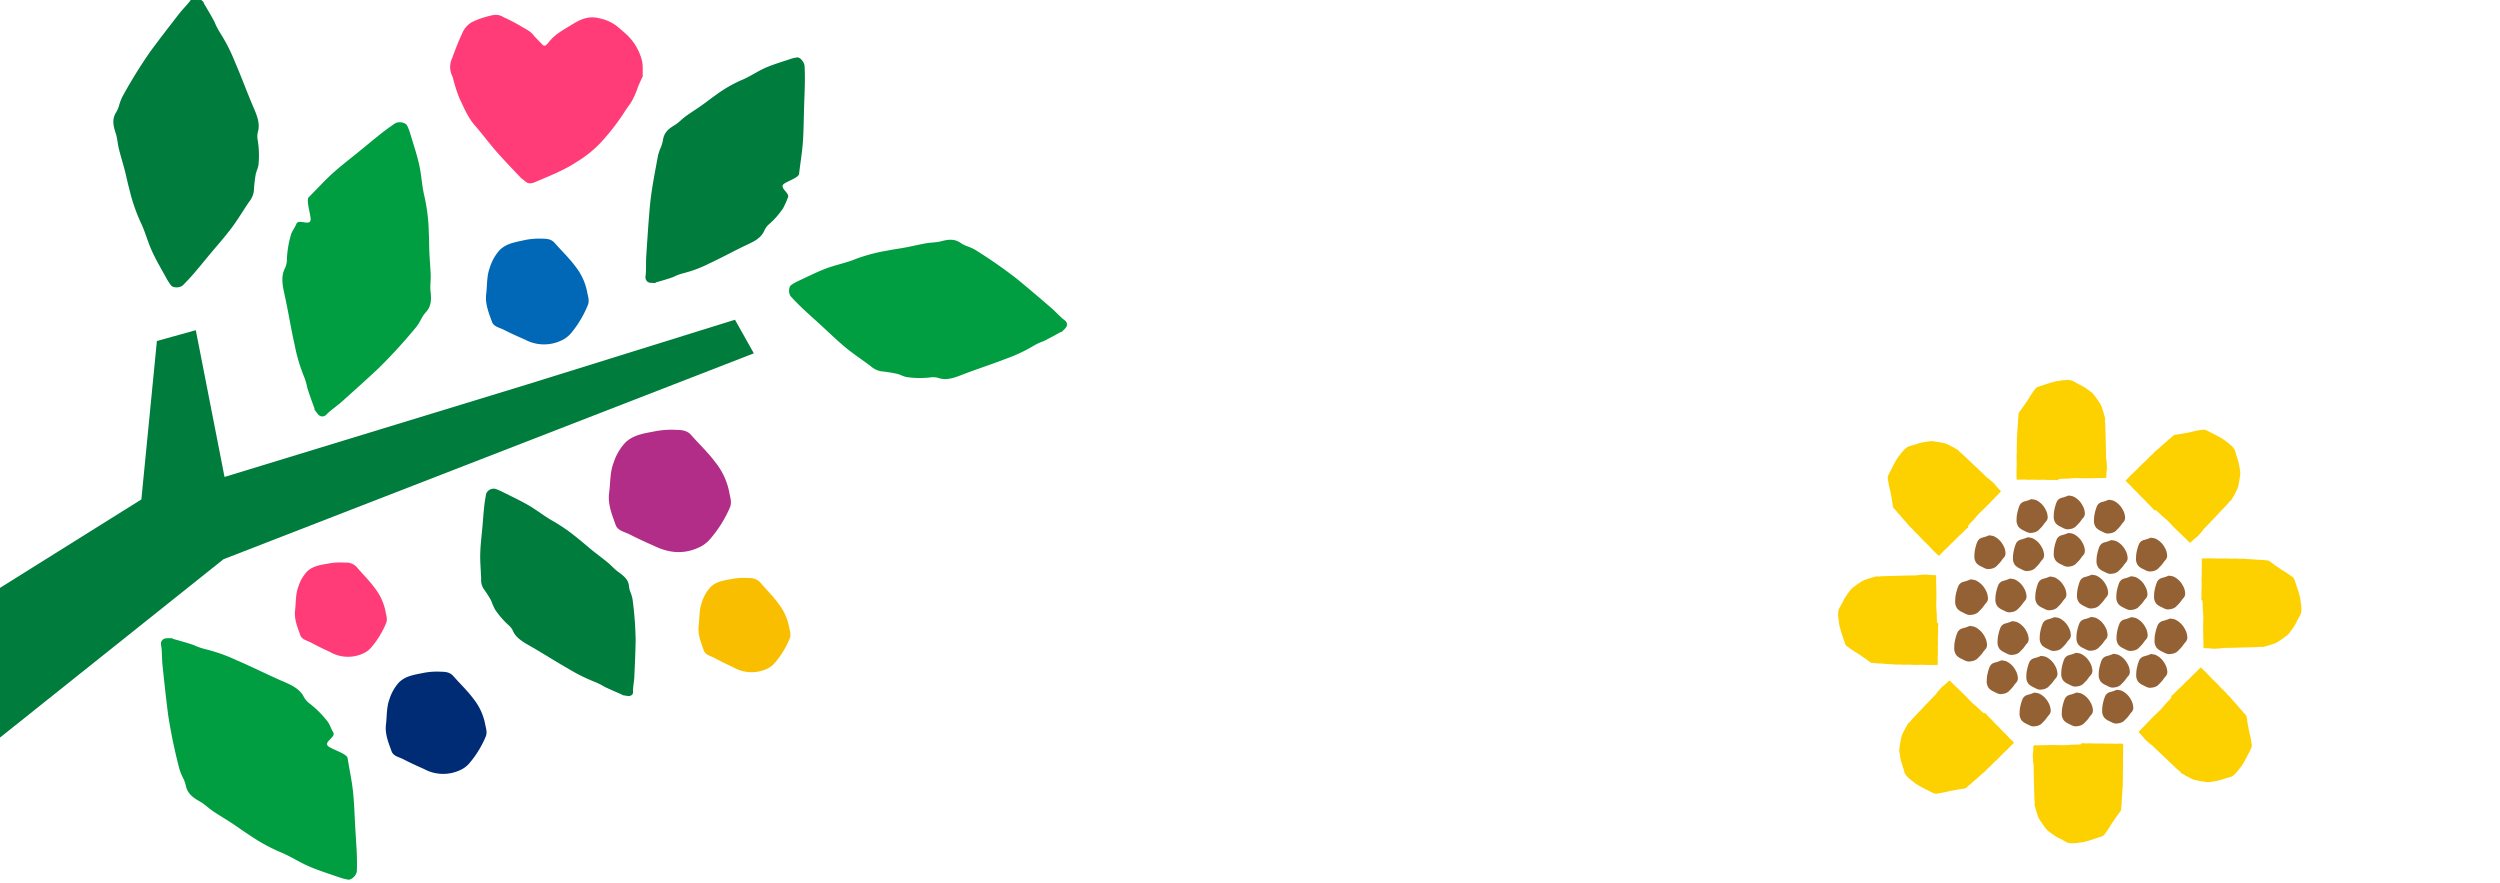
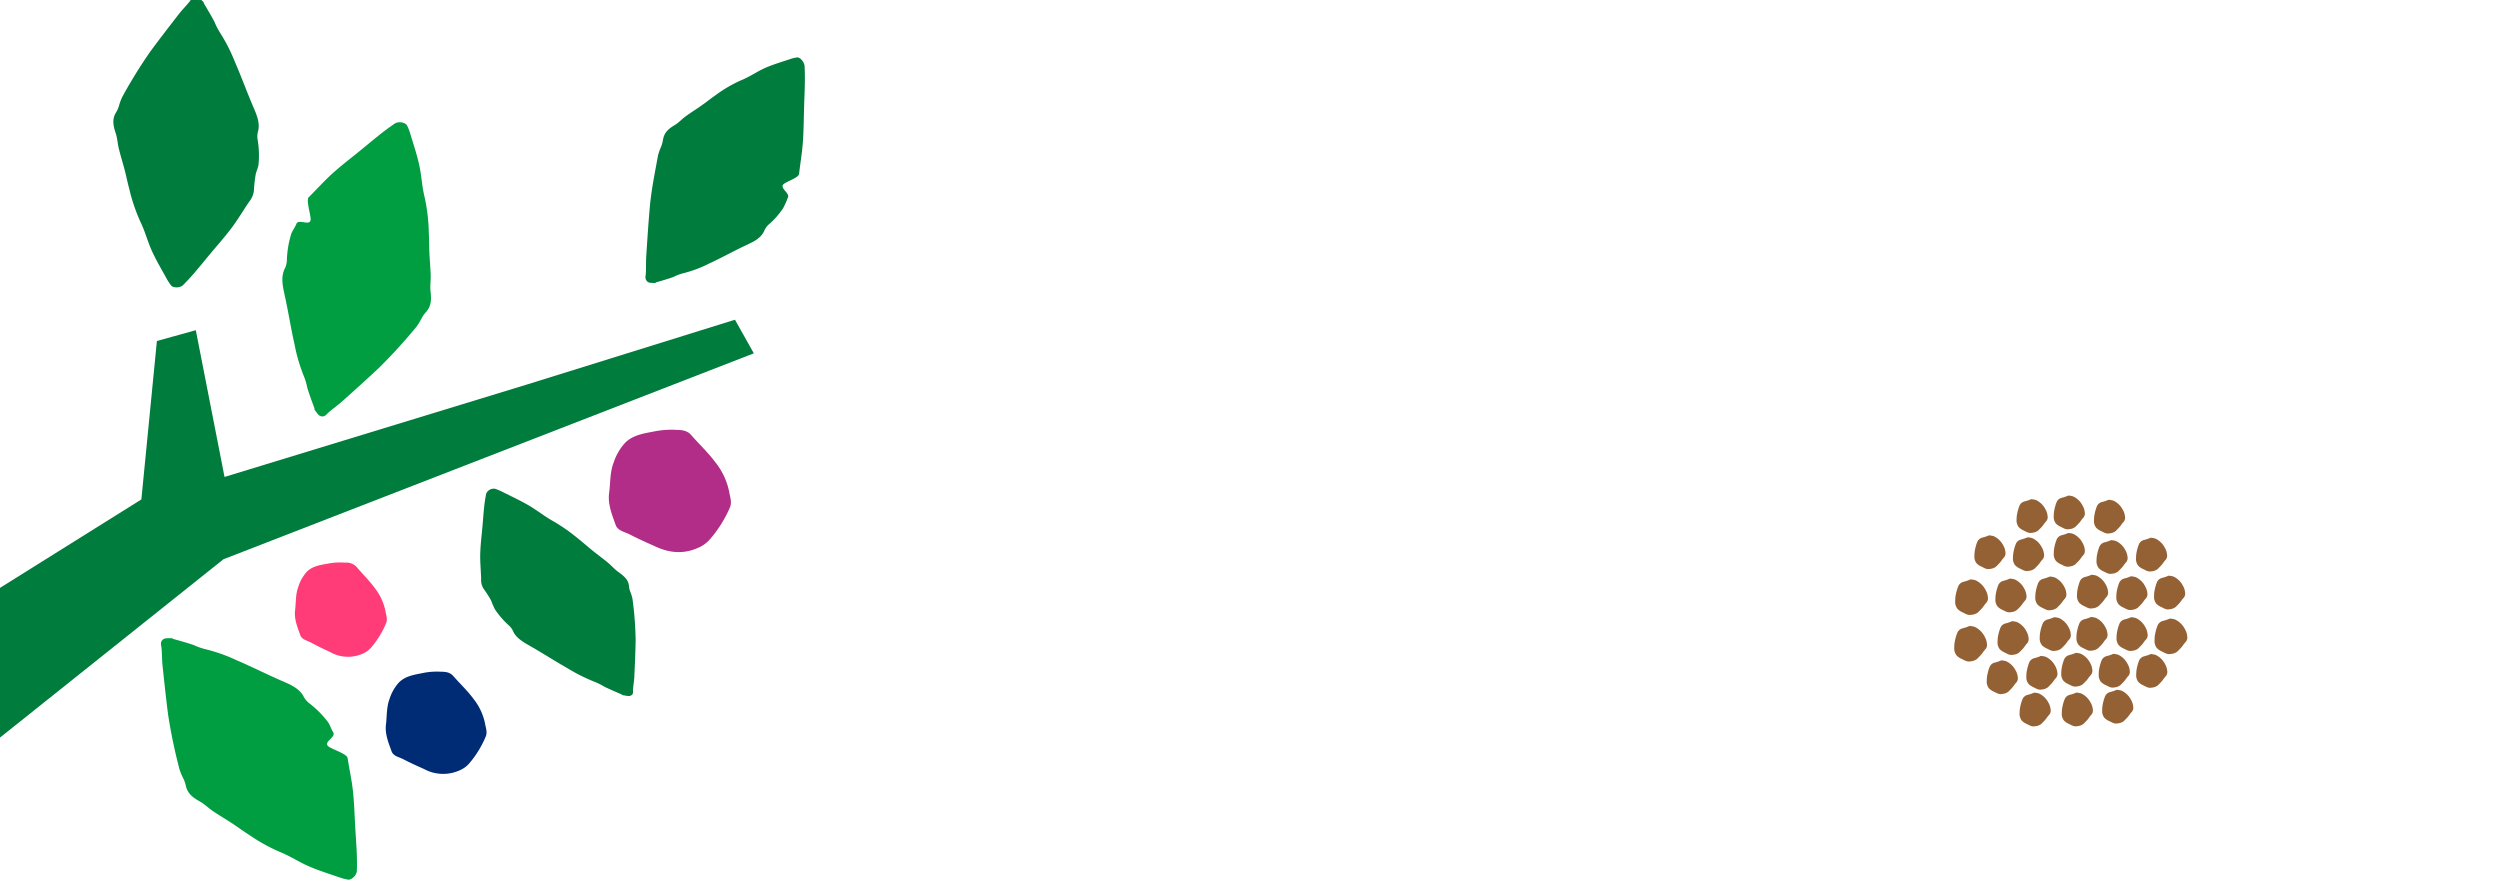
<svg xmlns="http://www.w3.org/2000/svg" width="750" height="265" viewBox="0 0 750 265">
  <defs>
    <clipPath id="a">
      <rect width="750" height="265" transform="translate(0 3236)" fill="none" />
    </clipPath>
  </defs>
  <g transform="translate(0 -3236)">
    <g transform="translate(-0.5)">
-       <path d="M631.564,3359.813c.032.1.088.16.09.221a9.126,9.126,0,0,0,.257,1.008c.047.318.253.636.069,1-.08.158.032.4.057.607.01.082.026.164.028.246q.106,3.7.208,7.4c.026,1.026.034,2.053.05,3.079a.746.746,0,0,0,.008.255,6.237,6.237,0,0,1,.174,1.6,6.892,6.892,0,0,1-.015,2.017,14.318,14.318,0,0,0-.078,1.761c0,.056.025.128,0,.168a.551.551,0,0,1-.214.21.852.852,0,0,1-.313.012c-2.579,0-5.155.151-7.736.051a20.167,20.167,0,0,0-2.82.1c-1.037.106-2.093.007-3.133.157-.069.01-.186.061-.187.1-.01.244-.218.239-.368.244-.214.006-.429-.06-.644-.064-.9-.021-1.788.038-2.687-.031-1.075-.084-2.159.051-3.244-.034-1.015-.08-2.042.076-3.063-.048a5.854,5.854,0,0,0-.771.007c-.257,0-.515,0-.77.016-.233.018-.461-.034-.7,0-.255.037-.329-.07-.291-.315a1.566,1.566,0,0,0,0-.256c-.014-1.163-.034-2.324.026-3.488.066-1.284-.076-2.568.023-3.858.08-1.043-.051-2.1.05-3.145.057-.6-.05-1.2.017-1.805.037-.334.077-.667.093-1,.041-.874.078-1.745.169-2.616.053-.513.05-1.032.071-1.548a.4.4,0,0,1,0-.085,13.38,13.38,0,0,0,.144-1.6,1.256,1.256,0,0,1,.193-.526c.482-.671,1-1.318,1.457-2.005.493-.738,1.025-1.448,1.475-2.214a29.836,29.836,0,0,1,1.692-2.515,1.971,1.971,0,0,1,.929-.828c.993-.326,1.981-.663,2.975-.984q.9-.291,1.808-.541c.408-.112.825-.2,1.243-.276.316-.056.649-.034.956-.113.558-.142,1.133-.089,1.7-.177a7.514,7.514,0,0,1,.914.052,2.835,2.835,0,0,1,1.4.492c.209.108.416.219.618.34.746.45,1.571.756,2.306,1.234.763.5,1.491,1.032,2.216,1.573a3.163,3.163,0,0,1,.634.643c.556.744,1.126,1.484,1.617,2.266a6.371,6.371,0,0,1,.912,1.735c.127.488.309.963.467,1.486m-20.24,119.354c.158.523.339,1,.466,1.486a6.376,6.376,0,0,0,.913,1.735c.491.783,1.06,1.522,1.616,2.267a3.224,3.224,0,0,0,.635.642c.724.541,1.453,1.076,2.216,1.573.735.478,1.559.784,2.306,1.234.2.121.409.232.617.341a2.847,2.847,0,0,0,1.395.491,7.537,7.537,0,0,0,.914.052c.563-.088,1.137-.035,1.7-.177.306-.079.64-.057.955-.113.418-.075.835-.164,1.244-.276q.91-.249,1.808-.54c.994-.321,1.982-.659,2.974-.985a1.973,1.973,0,0,0,.93-.828,29.537,29.537,0,0,0,1.691-2.514c.45-.767.983-1.477,1.476-2.215.459-.687.975-1.334,1.456-2.005a1.258,1.258,0,0,0,.194-.526,13.379,13.379,0,0,1,.143-1.6.3.3,0,0,0,0-.085c.022-.516.019-1.035.072-1.548.09-.871.128-1.742.169-2.616.016-.335.055-.668.092-1,.067-.6-.039-1.207.018-1.805.1-1.05-.03-2.1.05-3.145.1-1.29-.043-2.574.023-3.858.06-1.164.04-2.325.026-3.488a1.566,1.566,0,0,1,0-.256c.038-.245-.036-.352-.292-.315-.236.034-.464-.018-.7,0-.256.02-.514.012-.771.016a5.838,5.838,0,0,1-.77.007c-1.021-.124-2.048.032-3.063-.048-1.086-.085-2.169.05-3.245-.034-.9-.069-1.791-.01-2.686-.03-.215,0-.43-.071-.644-.065-.151,0-.358,0-.368.244,0,.035-.118.086-.187.1-1.04.15-2.1.051-3.134.157a20.153,20.153,0,0,1-2.819.1c-2.581-.1-5.158.053-7.736.051a.879.879,0,0,0-.314.012.549.549,0,0,0-.213.21c-.027.041,0,.112,0,.169a14.311,14.311,0,0,1-.077,1.76,6.926,6.926,0,0,0-.016,2.017,6.281,6.281,0,0,0,.175,1.6.773.773,0,0,1,.008.255c.016,1.026.023,2.053.05,3.079q.1,3.7.207,7.4c0,.082.019.164.029.246.025.205.137.45.057.607-.184.363.022.682.069,1a9.128,9.128,0,0,1,.256,1.009c0,.06.059.118.091.22M586.4,3370.136c-.482-.258-.946-.466-1.381-.721a6.373,6.373,0,0,0-1.872-.582c-.9-.205-1.826-.326-2.746-.459a3.208,3.208,0,0,0-.9-.005c-.9.129-1.789.266-2.68.454-.858.181-1.657.548-2.5.758-.228.057-.453.125-.678.2a2.823,2.823,0,0,0-1.333.639,7.457,7.457,0,0,0-.684.609c-.335.46-.779.829-1.073,1.324-.161.273-.412.494-.6.756-.243.348-.474.706-.684,1.074q-.468.821-.9,1.661c-.476.93-.936,1.867-1.407,2.8a1.964,1.964,0,0,0-.072,1.242,29.574,29.574,0,0,0,.582,2.974c.224.86.349,1.739.522,2.609.161.811.254,1.633.388,2.448a1.256,1.256,0,0,0,.235.509c.3.451.782.744,1.032,1.234.012.025.041.039.06.06.349.381.718.745,1.044,1.146.552.679,1.141,1.322,1.73,1.969.226.248.433.511.643.773.379.474.881.826,1.264,1.29.671.813,1.508,1.464,2.189,2.259.841.982,1.85,1.789,2.711,2.744.781.865,1.616,1.672,2.448,2.484a1.538,1.538,0,0,1,.183.18c.146.2.274.223.429.017.143-.191.341-.316.493-.493.167-.2.355-.372.534-.556a5.705,5.705,0,0,1,.539-.55c.81-.634,1.426-1.471,2.2-2.132.828-.708,1.5-1.569,2.318-2.271.685-.586,1.274-1.259,1.921-1.877.156-.149.355-.255.5-.41.1-.11.253-.253.088-.433-.024-.026.023-.144.064-.2.63-.841,1.447-1.518,2.1-2.327a20.127,20.127,0,0,1,1.925-2.063c1.895-1.754,3.609-3.684,5.434-5.506a.885.885,0,0,0,.213-.23.546.546,0,0,0,0-.3c-.009-.048-.078-.079-.117-.121a14.164,14.164,0,0,1-1.19-1.3,6.907,6.907,0,0,0-1.415-1.437,6.25,6.25,0,0,0-1.254-1.008c-.075-.031-.125-.115-.186-.174-.737-.715-1.469-1.435-2.213-2.142q-2.687-2.55-5.382-5.089c-.06-.056-.129-.1-.194-.154-.163-.127-.415-.22-.47-.389-.126-.386-.5-.466-.755-.657a9.17,9.17,0,0,1-.894-.532c-.045-.041-.125-.042-.22-.092m70.083,98.708c.482.258.947.466,1.382.721a6.364,6.364,0,0,0,1.872.582c.9.205,1.826.326,2.745.459a3.178,3.178,0,0,0,.9.005c.895-.129,1.789-.266,2.679-.454.858-.181,1.658-.548,2.5-.758.228-.057.453-.125.677-.2a2.83,2.83,0,0,0,1.334-.639,7.442,7.442,0,0,0,.683-.609c.336-.46.78-.829,1.073-1.324.162-.273.413-.494.6-.756.244-.348.475-.706.685-1.074q.467-.821.9-1.661c.476-.93.936-1.867,1.407-2.8a1.968,1.968,0,0,0,.072-1.243,29.628,29.628,0,0,0-.582-2.974c-.224-.86-.35-1.739-.523-2.609-.161-.81-.253-1.633-.387-2.448a1.255,1.255,0,0,0-.236-.509c-.3-.451-.781-.744-1.031-1.234-.013-.024-.041-.039-.06-.06-.35-.381-.719-.745-1.044-1.146-.552-.679-1.142-1.322-1.73-1.969-.226-.248-.434-.511-.643-.773-.379-.474-.882-.826-1.265-1.29-.671-.813-1.507-1.464-2.188-2.258-.842-.982-1.851-1.79-2.712-2.745-.78-.865-1.616-1.672-2.448-2.484a1.633,1.633,0,0,1-.182-.18c-.146-.2-.275-.223-.429-.017-.143.191-.341.316-.493.493-.167.2-.355.372-.534.556a5.714,5.714,0,0,1-.54.55c-.809.635-1.425,1.471-2.2,2.132-.828.708-1.5,1.569-2.318,2.271-.685.586-1.275,1.259-1.922,1.878-.155.148-.354.254-.5.409-.1.11-.253.253-.088.433.024.026-.022.145-.064.2-.629.841-1.446,1.518-2.105,2.327a20.248,20.248,0,0,1-1.924,2.063c-1.895,1.754-3.61,3.684-5.434,5.506-.075.074-.176.141-.213.231a.542.542,0,0,0,0,.3c.009.048.078.079.117.121a14.436,14.436,0,0,1,1.19,1.3,6.858,6.858,0,0,0,1.415,1.437,6.25,6.25,0,0,0,1.254,1.008c.074.031.124.115.186.175.737.714,1.468,1.434,2.213,2.141q2.685,2.55,5.382,5.089a2.463,2.463,0,0,0,.194.154c.162.127.415.221.47.389.126.386.5.466.755.657a9.17,9.17,0,0,1,.894.532c.044.041.125.042.219.092m-94.718-59.474c-.523.158-1,.34-1.486.466a6.368,6.368,0,0,0-1.736.913c-.782.491-1.521,1.061-2.266,1.617a3.187,3.187,0,0,0-.642.634c-.541.724-1.076,1.453-1.573,2.216-.478.735-.784,1.56-1.234,2.306-.122.2-.232.409-.341.618a2.84,2.84,0,0,0-.491,1.4,7.48,7.48,0,0,0-.053.913c.089.563.035,1.138.178,1.7.078.307.057.64.113.956.074.418.164.835.276,1.243q.249.91.54,1.808c.321.994.659,1.982.985,2.974a1.963,1.963,0,0,0,.828.93,29.508,29.508,0,0,0,2.514,1.691c.767.45,1.477.983,2.214,1.476.687.459,1.335.975,2.005,1.457a1.254,1.254,0,0,0,.527.193,13.415,13.415,0,0,1,1.6.143.3.3,0,0,0,.085,0c.516.022,1.035.019,1.548.072.871.09,1.742.128,2.616.169.335.016.668.056,1,.093.6.067,1.207-.04,1.806.017,1.05.1,2.1-.03,3.145.05,1.289.1,2.574-.043,3.858.023,1.164.06,2.325.04,3.488.026a1.574,1.574,0,0,1,.256,0c.245.038.352-.036.315-.292-.034-.236.018-.464,0-.7-.02-.256-.012-.514-.016-.771a5.824,5.824,0,0,1-.007-.77c.124-1.021-.032-2.048.047-3.063.086-1.085-.049-2.169.034-3.245.07-.9.011-1.791.031-2.686.005-.215.071-.43.065-.644-.005-.151,0-.358-.244-.368-.035,0-.086-.118-.1-.187-.15-1.04-.051-2.1-.157-3.133a20.18,20.18,0,0,1-.1-2.82c.1-2.581-.053-5.157-.051-7.736a.9.9,0,0,0-.012-.314.547.547,0,0,0-.211-.213c-.04-.027-.111,0-.168,0a14.361,14.361,0,0,1-1.76-.077,6.892,6.892,0,0,0-2.017-.015,6.241,6.241,0,0,0-1.6.174.744.744,0,0,1-.255.008c-1.026.016-2.053.024-3.079.05q-3.7.1-7.4.207c-.082,0-.164.019-.246.029-.205.025-.45.137-.607.057-.363-.184-.682.022-1,.069a9.149,9.149,0,0,1-1.009.257c-.06,0-.118.058-.22.09m119.353,20.24c.524-.158,1-.34,1.487-.466a6.377,6.377,0,0,0,1.735-.913c.782-.491,1.522-1.061,2.266-1.617a3.161,3.161,0,0,0,.642-.634c.542-.724,1.077-1.453,1.574-2.216.478-.735.784-1.56,1.234-2.306.121-.2.232-.409.34-.618a2.831,2.831,0,0,0,.492-1.394,7.512,7.512,0,0,0,.052-.914c-.088-.563-.035-1.138-.177-1.7-.079-.307-.058-.64-.114-.955-.074-.419-.163-.835-.275-1.244-.166-.607-.348-1.21-.541-1.808-.321-.994-.658-1.982-.985-2.974a1.967,1.967,0,0,0-.827-.93,29.689,29.689,0,0,0-2.515-1.691c-.766-.45-1.477-.983-2.214-1.476-.687-.459-1.334-.975-2.005-1.457a1.271,1.271,0,0,0-.526-.193,13.379,13.379,0,0,1-1.6-.143.307.307,0,0,0-.086,0c-.516-.022-1.034-.019-1.547-.072-.871-.09-1.742-.128-2.616-.169-.335-.016-.668-.056-1-.093-.6-.067-1.207.04-1.806-.017-1.049-.1-2.1.03-3.144-.05-1.29-.1-2.575.043-3.858-.023-1.164-.06-2.326-.04-3.488-.026a1.549,1.549,0,0,1-.256,0c-.245-.038-.352.036-.315.292.033.236-.018.464,0,.7.019.256.011.514.015.771a5.655,5.655,0,0,1,.007.77c-.123,1.021.033,2.048-.047,3.063-.085,1.086.049,2.169-.034,3.245-.069.9-.01,1.791-.031,2.686-.005.215-.071.43-.064.644.005.151,0,.358.244.368.035,0,.086.118.1.187.149,1.04.051,2.1.157,3.133a20.181,20.181,0,0,1,.1,2.82c-.1,2.581.053,5.157.051,7.736a.881.881,0,0,0,.013.314.551.551,0,0,0,.21.213c.04.027.111,0,.168,0a14.344,14.344,0,0,1,1.76.077,6.924,6.924,0,0,0,2.018.016,6.291,6.291,0,0,0,1.6-.175.775.775,0,0,1,.255-.008c1.026-.016,2.053-.024,3.079-.05q3.7-.1,7.4-.207c.082,0,.164-.019.246-.029.205-.025.449-.137.607-.057.363.184.681-.022,1-.069a9.3,9.3,0,0,1,1.008-.257c.06,0,.119-.058.22-.09m-109.03,24.922c-.258.482-.466.946-.721,1.381a6.366,6.366,0,0,0-.582,1.872c-.206.9-.326,1.826-.459,2.746a3.167,3.167,0,0,0-.006.9c.13.895.267,1.789.455,2.68.181.857.548,1.657.758,2.5.056.228.125.453.2.677a2.83,2.83,0,0,0,.639,1.334,7.343,7.343,0,0,0,.609.683c.46.336.829.78,1.324,1.074.272.161.493.412.756.6.348.243.706.474,1.074.684q.82.468,1.661.9c.93.476,1.867.936,2.8,1.407a1.967,1.967,0,0,0,1.243.072,29.688,29.688,0,0,0,2.974-.582c.86-.224,1.739-.349,2.609-.522.81-.161,1.633-.254,2.448-.388a1.279,1.279,0,0,0,.509-.235c.451-.3.743-.782,1.234-1.032.024-.012.039-.041.06-.06.381-.35.745-.718,1.145-1.044.68-.552,1.323-1.141,1.969-1.73.248-.226.512-.433.774-.643.474-.379.826-.881,1.289-1.264.814-.671,1.465-1.508,2.259-2.189.982-.842,1.79-1.851,2.745-2.712.865-.78,1.672-1.615,2.484-2.448a1.63,1.63,0,0,1,.18-.182c.2-.146.223-.274.017-.429s-.316-.341-.493-.493c-.2-.167-.372-.355-.557-.534a5.717,5.717,0,0,1-.549-.54c-.635-.809-1.471-1.425-2.133-2.2-.707-.828-1.568-1.5-2.27-2.318-.586-.685-1.259-1.274-1.878-1.922-.148-.155-.254-.354-.41-.5-.109-.1-.253-.254-.432-.088-.026.024-.145-.023-.2-.065-.842-.629-1.519-1.446-2.327-2.1a20.267,20.267,0,0,1-2.063-1.925c-1.754-1.9-3.684-3.609-5.506-5.434-.075-.075-.141-.176-.231-.213a.543.543,0,0,0-.3,0c-.048.009-.079.078-.121.117a14.4,14.4,0,0,1-1.3,1.19,6.891,6.891,0,0,0-1.438,1.415,6.282,6.282,0,0,0-1.007,1.254c-.032.075-.115.125-.175.186-.714.737-1.434,1.469-2.141,2.213q-2.55,2.685-5.089,5.382c-.057.06-.1.129-.154.194-.127.163-.221.415-.389.47-.386.126-.466.5-.657.755a9.183,9.183,0,0,1-.532.894c-.041.045-.042.125-.092.22m98.708-70.084c.258-.482.466-.946.721-1.381a6.366,6.366,0,0,0,.582-1.872c.205-.9.325-1.826.459-2.745a3.213,3.213,0,0,0,.005-.9c-.129-.9-.266-1.789-.454-2.68-.182-.857-.548-1.657-.758-2.5-.057-.228-.126-.453-.2-.677a2.83,2.83,0,0,0-.639-1.334,7.343,7.343,0,0,0-.609-.683c-.46-.336-.829-.78-1.325-1.074-.272-.161-.493-.412-.755-.595-.348-.244-.707-.475-1.075-.685-.546-.312-1.1-.61-1.66-.9-.93-.476-1.867-.936-2.8-1.407a1.964,1.964,0,0,0-1.242-.072,29.635,29.635,0,0,0-2.974.582c-.861.224-1.739.35-2.609.522-.811.162-1.633.254-2.448.388a1.269,1.269,0,0,0-.509.235c-.451.3-.744.782-1.234,1.032-.025.012-.04.041-.061.06-.38.35-.744.718-1.145,1.044-.679.552-1.322,1.141-1.969,1.73-.248.226-.512.433-.774.643-.473.379-.825.882-1.289,1.264-.813.671-1.464,1.508-2.259,2.189-.982.842-1.789,1.851-2.744,2.712-.865.78-1.673,1.616-2.485,2.448a1.461,1.461,0,0,1-.18.182c-.2.146-.223.274-.016.429.191.143.316.341.493.493.2.167.372.355.556.534a5.736,5.736,0,0,1,.55.54c.634.809,1.471,1.425,2.132,2.2.708.828,1.569,1.5,2.271,2.318.586.685,1.259,1.275,1.877,1.922.149.155.254.354.41.5.11.1.253.254.433.088.026-.023.144.023.2.065.841.629,1.518,1.446,2.326,2.1a20.151,20.151,0,0,1,2.064,1.925c1.754,1.895,3.684,3.609,5.5,5.434.075.075.142.176.231.213a.546.546,0,0,0,.3,0c.047-.009.079-.078.121-.117a14.142,14.142,0,0,1,1.3-1.19,6.889,6.889,0,0,0,1.437-1.415,6.284,6.284,0,0,0,1.008-1.254c.031-.074.115-.125.174-.186.715-.737,1.435-1.468,2.142-2.213q2.55-2.685,5.089-5.382c.056-.06.1-.129.154-.194.127-.163.22-.415.388-.47.387-.126.467-.5.658-.755a9.183,9.183,0,0,1,.532-.894c.04-.045.042-.125.092-.22" fill="#fdd000" />
      <path d="M592.811,3403.225c0-.534.022-1.028.062-1.519a12.841,12.841,0,0,1,.818-3.147,2.218,2.218,0,0,1,1.534-1.287,11.9,11.9,0,0,0,1.868-.627c.164-.089.432-.007.648.025a3.457,3.457,0,0,1,1.012.245,6.1,6.1,0,0,1,2.711,2.684,4.871,4.871,0,0,1,.656,2,1.947,1.947,0,0,1-.5,1.734c-.412.413-.7.943-1.084,1.388s-.823.871-1.247,1.294a3.431,3.431,0,0,1-1.853.665c-1.028.236-1.812-.4-2.656-.762a4.411,4.411,0,0,1-1.316-.939A3.335,3.335,0,0,1,592.811,3403.225Zm13.306-9.093a4.453,4.453,0,0,0,1.316.939c.844.366,1.628,1,2.657.761a3.419,3.419,0,0,0,1.853-.665c.424-.423.856-.84,1.246-1.294s.673-.975,1.084-1.387a1.946,1.946,0,0,0,.5-1.735,4.894,4.894,0,0,0-.657-2,6.1,6.1,0,0,0-2.711-2.683,3.456,3.456,0,0,0-1.012-.245c-.216-.033-.483-.114-.648-.025a11.9,11.9,0,0,1-1.868.627,2.218,2.218,0,0,0-1.534,1.287,12.88,12.88,0,0,0-.818,3.146c-.04.492-.062.985-.062,1.52A3.348,3.348,0,0,0,606.117,3394.132Zm35.89,46.458a4.422,4.422,0,0,0,1.316.939c.844.367,1.628,1,2.656.761a3.413,3.413,0,0,0,1.853-.665c.425-.422.857-.84,1.247-1.293s.673-.975,1.084-1.388a1.946,1.946,0,0,0,.5-1.735,4.878,4.878,0,0,0-.656-2,6.106,6.106,0,0,0-2.711-2.683,3.464,3.464,0,0,0-1.012-.245c-.216-.033-.484-.114-.648-.025a11.9,11.9,0,0,1-1.868.627,2.218,2.218,0,0,0-1.534,1.287,12.892,12.892,0,0,0-.818,3.146c-.04.492-.062.986-.062,1.52A3.345,3.345,0,0,0,642.007,3440.59Zm-22.481-.362a4.435,4.435,0,0,0,1.316.939c.844.367,1.628,1,2.657.762a3.427,3.427,0,0,0,1.853-.665c.424-.423.856-.841,1.246-1.294s.673-.975,1.084-1.388a1.945,1.945,0,0,0,.5-1.734,4.874,4.874,0,0,0-.657-2,6.106,6.106,0,0,0-2.71-2.684,3.471,3.471,0,0,0-1.013-.245c-.216-.032-.483-.114-.647-.025a11.956,11.956,0,0,1-1.868.627,2.216,2.216,0,0,0-1.535,1.287,12.885,12.885,0,0,0-.818,3.147c-.039.492-.062.985-.062,1.52A3.343,3.343,0,0,0,619.526,3440.228Zm.157,11.925a4.407,4.407,0,0,0,1.316.938c.844.367,1.628,1,2.656.762a3.413,3.413,0,0,0,1.853-.665c.424-.423.857-.841,1.247-1.294s.672-.975,1.084-1.387a1.95,1.95,0,0,0,.5-1.735,4.874,4.874,0,0,0-.656-2,6.1,6.1,0,0,0-2.711-2.683,3.4,3.4,0,0,0-1.012-.245c-.216-.033-.484-.114-.648-.026a11.9,11.9,0,0,1-1.868.628,2.216,2.216,0,0,0-1.534,1.286,12.841,12.841,0,0,0-.818,3.147c-.04.492-.062.985-.062,1.52A3.339,3.339,0,0,0,619.683,3452.153Zm12.114-.838a4.453,4.453,0,0,0,1.316.939c.844.366,1.628,1,2.657.761a3.419,3.419,0,0,0,1.853-.665c.424-.423.856-.84,1.246-1.293s.673-.976,1.084-1.388a1.946,1.946,0,0,0,.5-1.735,4.893,4.893,0,0,0-.657-2,6.1,6.1,0,0,0-2.71-2.683,3.463,3.463,0,0,0-1.013-.245c-.216-.033-.483-.114-.647-.025a11.98,11.98,0,0,1-1.868.627,2.217,2.217,0,0,0-1.535,1.287,12.886,12.886,0,0,0-.818,3.146c-.039.492-.062.985-.062,1.52A3.346,3.346,0,0,0,631.8,3451.315Zm-24.771.855a4.414,4.414,0,0,0,1.315.939c.844.367,1.629,1,2.657.762a3.434,3.434,0,0,0,1.853-.665c.424-.423.856-.841,1.247-1.294s.672-.975,1.083-1.388a1.944,1.944,0,0,0,.5-1.734,4.873,4.873,0,0,0-.656-2,6.107,6.107,0,0,0-2.711-2.684,3.463,3.463,0,0,0-1.013-.245c-.215-.032-.483-.114-.647-.025a11.921,11.921,0,0,1-1.868.627,2.219,2.219,0,0,0-1.535,1.287,12.932,12.932,0,0,0-.818,3.147c-.039.491-.062.985-.062,1.519A3.336,3.336,0,0,0,607.026,3452.17Zm-1.99-46.6a4.457,4.457,0,0,0,1.316.939c.844.366,1.628,1,2.657.761a3.419,3.419,0,0,0,1.853-.665c.424-.423.856-.84,1.246-1.293s.673-.976,1.084-1.388a1.946,1.946,0,0,0,.5-1.735,4.893,4.893,0,0,0-.657-2,6.106,6.106,0,0,0-2.711-2.683,3.457,3.457,0,0,0-1.012-.245c-.216-.033-.483-.114-.648-.025a11.894,11.894,0,0,1-1.868.627,2.218,2.218,0,0,0-1.534,1.287,12.892,12.892,0,0,0-.818,3.146c-.04.492-.062.985-.062,1.52A3.348,3.348,0,0,0,605.036,3405.568Zm42.505,24.825a4.669,4.669,0,0,0,1.386.989c.889.386,1.715,1.051,2.8.8a3.6,3.6,0,0,0,1.952-.7c.447-.446.9-.886,1.313-1.363s.709-1.027,1.142-1.462a2.047,2.047,0,0,0,.528-1.827,5.137,5.137,0,0,0-.691-2.111,6.43,6.43,0,0,0-2.856-2.826,3.6,3.6,0,0,0-1.066-.258c-.227-.034-.509-.12-.682-.027a12.554,12.554,0,0,1-1.968.661,2.335,2.335,0,0,0-1.616,1.355,13.594,13.594,0,0,0-.862,3.315c-.041.518-.065,1.037-.065,1.6A3.526,3.526,0,0,0,647.541,3430.393Zm-30.267-26.128a4.435,4.435,0,0,0,1.316.939c.844.367,1.629,1,2.657.762a3.434,3.434,0,0,0,1.853-.665c.424-.423.856-.841,1.247-1.294s.672-.975,1.083-1.388a1.944,1.944,0,0,0,.5-1.734,4.868,4.868,0,0,0-.657-2,6.1,6.1,0,0,0-2.71-2.684,3.471,3.471,0,0,0-1.013-.245c-.215-.032-.483-.114-.647-.025a11.9,11.9,0,0,1-1.868.627,2.217,2.217,0,0,0-1.535,1.287,12.886,12.886,0,0,0-.818,3.146c-.039.492-.062.986-.062,1.52A3.343,3.343,0,0,0,617.274,3404.265Zm12.826,2.149a4.454,4.454,0,0,0,1.316.939c.844.366,1.628,1,2.657.761a3.419,3.419,0,0,0,1.853-.665c.424-.423.856-.84,1.246-1.294s.673-.975,1.084-1.387a1.948,1.948,0,0,0,.5-1.735,4.889,4.889,0,0,0-.657-2,6.1,6.1,0,0,0-2.71-2.683,3.439,3.439,0,0,0-1.013-.245c-.216-.033-.483-.114-.648-.026a11.9,11.9,0,0,1-1.868.628,2.219,2.219,0,0,0-1.534,1.286,12.9,12.9,0,0,0-.818,3.147c-.039.492-.062.985-.062,1.52A3.348,3.348,0,0,0,630.1,3406.414Zm-5.857,10.387a4.422,4.422,0,0,0,1.316.939c.844.367,1.628,1,2.656.762a3.421,3.421,0,0,0,1.853-.665c.425-.423.857-.841,1.247-1.294s.673-.975,1.084-1.388a1.942,1.942,0,0,0,.5-1.734,4.874,4.874,0,0,0-.656-2,6.108,6.108,0,0,0-2.711-2.684,3.465,3.465,0,0,0-1.012-.245c-.216-.032-.484-.114-.648-.025a11.922,11.922,0,0,1-1.868.627,2.217,2.217,0,0,0-1.534,1.287,12.885,12.885,0,0,0-.818,3.147c-.04.492-.062.985-.062,1.52A3.344,3.344,0,0,0,624.243,3416.8Zm11.8.456a4.454,4.454,0,0,0,1.316.939c.844.366,1.628,1,2.657.761a3.419,3.419,0,0,0,1.853-.665c.424-.423.856-.84,1.246-1.293s.673-.976,1.084-1.388a1.946,1.946,0,0,0,.5-1.735,4.894,4.894,0,0,0-.657-2,6.106,6.106,0,0,0-2.711-2.683,3.457,3.457,0,0,0-1.012-.245c-.216-.033-.483-.114-.648-.025a11.9,11.9,0,0,1-1.868.627,2.218,2.218,0,0,0-1.534,1.287,12.889,12.889,0,0,0-.818,3.146c-.04.492-.062.985-.062,1.52A3.348,3.348,0,0,0,636.048,3417.257Zm11.319-.182a4.453,4.453,0,0,0,1.316.939c.844.366,1.628,1,2.657.761a3.419,3.419,0,0,0,1.853-.665c.424-.423.856-.84,1.246-1.294s.673-.975,1.084-1.387a1.947,1.947,0,0,0,.5-1.735,4.889,4.889,0,0,0-.657-2,6.1,6.1,0,0,0-2.711-2.683,3.419,3.419,0,0,0-1.012-.245c-.216-.033-.483-.114-.648-.026a11.95,11.95,0,0,1-1.868.628,2.216,2.216,0,0,0-1.534,1.286,12.9,12.9,0,0,0-.818,3.147c-.039.492-.062.985-.062,1.52A3.346,3.346,0,0,0,647.367,3417.075Zm-59.627,1.573a4.665,4.665,0,0,0,1.386.989c.889.386,1.715,1.051,2.8.8a3.607,3.607,0,0,0,1.951-.7c.447-.446.9-.886,1.313-1.363s.709-1.027,1.142-1.462a2.048,2.048,0,0,0,.528-1.827,5.133,5.133,0,0,0-.691-2.111,6.427,6.427,0,0,0-2.855-2.826,3.613,3.613,0,0,0-1.067-.258c-.227-.035-.509-.121-.682-.027a12.632,12.632,0,0,1-1.968.661,2.335,2.335,0,0,0-1.616,1.355,13.581,13.581,0,0,0-.862,3.314c-.041.519-.065,1.038-.065,1.6A3.529,3.529,0,0,0,587.74,3418.648Zm12.032-.7a4.436,4.436,0,0,0,1.316.939c.844.367,1.628,1,2.657.762a3.427,3.427,0,0,0,1.853-.665c.424-.423.856-.841,1.246-1.294s.673-.975,1.084-1.388a1.945,1.945,0,0,0,.5-1.734,4.889,4.889,0,0,0-.657-2,6.1,6.1,0,0,0-2.71-2.683,3.435,3.435,0,0,0-1.013-.246c-.216-.032-.483-.114-.648-.025a11.868,11.868,0,0,1-1.867.627,2.219,2.219,0,0,0-1.535,1.287,12.887,12.887,0,0,0-.818,3.147c-.039.492-.062.985-.062,1.52A3.343,3.343,0,0,0,599.772,3417.95Zm-12.318,14.663a4.644,4.644,0,0,0,1.386.989c.889.387,1.715,1.051,2.8.8a3.612,3.612,0,0,0,1.952-.7c.447-.445.9-.885,1.313-1.363s.708-1.027,1.142-1.461a2.052,2.052,0,0,0,.528-1.828,5.131,5.131,0,0,0-.692-2.11,6.425,6.425,0,0,0-2.855-2.827,3.646,3.646,0,0,0-1.066-.258c-.228-.034-.51-.12-.683-.027a12.506,12.506,0,0,1-1.967.661,2.334,2.334,0,0,0-1.616,1.355,13.6,13.6,0,0,0-.862,3.315c-.042.518-.065,1.038-.065,1.6A3.509,3.509,0,0,0,587.454,3432.613Zm54.5-26.915a4.418,4.418,0,0,0,1.316.939c.844.367,1.629,1,2.657.762a3.416,3.416,0,0,0,1.853-.665c.424-.423.856-.841,1.247-1.294s.672-.975,1.083-1.387a1.947,1.947,0,0,0,.5-1.735,4.875,4.875,0,0,0-.657-2,6.1,6.1,0,0,0-2.71-2.683,3.4,3.4,0,0,0-1.013-.245c-.216-.033-.483-.115-.647-.026a11.845,11.845,0,0,1-1.868.627,2.219,2.219,0,0,0-1.535,1.287,12.891,12.891,0,0,0-.818,3.147c-.039.492-.062.985-.062,1.52A3.34,3.34,0,0,0,641.952,3405.7Zm-30.217,11.64a4.4,4.4,0,0,0,1.315.939c.844.367,1.629,1,2.657.762a3.416,3.416,0,0,0,1.853-.665c.424-.423.856-.841,1.247-1.294s.672-.975,1.083-1.387a1.948,1.948,0,0,0,.5-1.735,4.872,4.872,0,0,0-.656-2,6.106,6.106,0,0,0-2.711-2.683,3.41,3.41,0,0,0-1.013-.245c-.215-.033-.483-.115-.647-.026a11.8,11.8,0,0,1-1.868.627,2.218,2.218,0,0,0-1.534,1.287,12.887,12.887,0,0,0-.819,3.147c-.039.492-.062.985-.061,1.52A3.323,3.323,0,0,0,611.735,3417.338Zm1.328,12.2a4.452,4.452,0,0,0,1.316.939c.844.366,1.628,1,2.657.761a3.419,3.419,0,0,0,1.853-.665c.424-.423.856-.84,1.246-1.294s.673-.975,1.084-1.387a1.948,1.948,0,0,0,.5-1.735,4.894,4.894,0,0,0-.657-2,6.1,6.1,0,0,0-2.711-2.683,3.426,3.426,0,0,0-1.012-.245c-.216-.033-.483-.114-.648-.025a12,12,0,0,1-1.868.627,2.218,2.218,0,0,0-1.534,1.287,12.875,12.875,0,0,0-.818,3.146c-.04.492-.062.985-.062,1.52A3.348,3.348,0,0,0,613.063,3429.539Zm11.015-.068a4.436,4.436,0,0,0,1.315.939c.844.366,1.629,1,2.657.761a3.416,3.416,0,0,0,1.853-.665c.424-.423.857-.84,1.247-1.294s.672-.975,1.084-1.387a1.949,1.949,0,0,0,.5-1.735,4.877,4.877,0,0,0-.656-2,6.11,6.11,0,0,0-2.711-2.683,3.432,3.432,0,0,0-1.013-.245c-.215-.033-.483-.114-.647-.025a12.048,12.048,0,0,1-1.868.627,2.217,2.217,0,0,0-1.534,1.287,12.831,12.831,0,0,0-.818,3.146c-.04.492-.062.985-.062,1.52A3.33,3.33,0,0,0,624.078,3429.471Zm12.034.068a4.44,4.44,0,0,0,1.316.939c.844.366,1.628,1,2.657.761a3.419,3.419,0,0,0,1.853-.665c.424-.423.856-.84,1.246-1.294s.673-.975,1.084-1.387a1.948,1.948,0,0,0,.5-1.735,4.894,4.894,0,0,0-.657-2,6.106,6.106,0,0,0-2.711-2.683,3.433,3.433,0,0,0-1.012-.245c-.216-.033-.484-.114-.648-.025a12,12,0,0,1-1.868.627,2.218,2.218,0,0,0-1.534,1.287,12.878,12.878,0,0,0-.818,3.146c-.04.492-.062.985-.062,1.52A3.348,3.348,0,0,0,636.112,3429.539Zm-35.7,1.195a4.419,4.419,0,0,0,1.315.939c.845.367,1.629,1,2.657.762a3.427,3.427,0,0,0,1.853-.666c.424-.422.857-.84,1.247-1.293s.672-.975,1.084-1.388a1.948,1.948,0,0,0,.5-1.735,4.866,4.866,0,0,0-.656-2,6.108,6.108,0,0,0-2.711-2.684,3.464,3.464,0,0,0-1.012-.245c-.216-.032-.484-.114-.648-.025a11.9,11.9,0,0,1-1.868.627,2.218,2.218,0,0,0-1.534,1.287,12.845,12.845,0,0,0-.818,3.146c-.04.492-.062.986-.062,1.52A3.327,3.327,0,0,0,600.409,3430.734Zm16.859-37.69a4.428,4.428,0,0,0,1.316.939c.844.367,1.628,1,2.656.761a3.413,3.413,0,0,0,1.853-.665c.424-.422.857-.84,1.247-1.293s.672-.975,1.084-1.388a1.948,1.948,0,0,0,.5-1.735,4.877,4.877,0,0,0-.656-2,6.105,6.105,0,0,0-2.711-2.683,3.457,3.457,0,0,0-1.012-.245c-.216-.033-.484-.114-.648-.025a11.946,11.946,0,0,1-1.868.627,2.217,2.217,0,0,0-1.534,1.287,12.845,12.845,0,0,0-.818,3.146c-.04.492-.062.986-.062,1.52A3.335,3.335,0,0,0,617.268,3393.044Zm12.073,1.266a4.453,4.453,0,0,0,1.316.939c.844.366,1.629,1,2.657.761a3.416,3.416,0,0,0,1.853-.665c.424-.422.856-.84,1.247-1.293s.672-.975,1.083-1.388a1.946,1.946,0,0,0,.5-1.735,4.879,4.879,0,0,0-.657-2,6.1,6.1,0,0,0-2.71-2.683,3.471,3.471,0,0,0-1.013-.245c-.215-.033-.483-.114-.647-.025a11.922,11.922,0,0,1-1.868.627,2.219,2.219,0,0,0-1.535,1.287,12.892,12.892,0,0,0-.818,3.146c-.039.492-.062.986-.062,1.52A3.344,3.344,0,0,0,629.341,3394.31Zm-32.17,48.173a4.44,4.44,0,0,0,1.316.939c.844.366,1.628,1,2.656.761a3.415,3.415,0,0,0,1.853-.665c.425-.423.857-.84,1.247-1.293s.673-.976,1.084-1.388a1.942,1.942,0,0,0,.5-1.735,4.878,4.878,0,0,0-.656-2,6.106,6.106,0,0,0-2.711-2.683,3.456,3.456,0,0,0-1.012-.245c-.216-.033-.484-.114-.648-.025a11.9,11.9,0,0,1-1.868.627,2.218,2.218,0,0,0-1.534,1.287,12.892,12.892,0,0,0-.818,3.146c-.04.492-.062.985-.062,1.52A3.347,3.347,0,0,0,597.171,3442.483Zm11.874-1.331a4.444,4.444,0,0,0,1.316.939c.844.366,1.628,1,2.656.761a3.413,3.413,0,0,0,1.853-.665c.425-.423.857-.841,1.247-1.294s.673-.975,1.084-1.387a1.944,1.944,0,0,0,.5-1.735,4.874,4.874,0,0,0-.656-2,6.1,6.1,0,0,0-2.711-2.683,3.4,3.4,0,0,0-1.012-.245c-.216-.033-.484-.114-.648-.026a11.9,11.9,0,0,1-1.868.628,2.216,2.216,0,0,0-1.534,1.286,12.885,12.885,0,0,0-.818,3.147c-.04.492-.062.985-.062,1.52A3.348,3.348,0,0,0,609.045,3441.152Zm21.718-.619a4.436,4.436,0,0,0,1.315.939c.844.366,1.629,1,2.657.761a3.418,3.418,0,0,0,1.853-.665c.424-.423.856-.84,1.247-1.293s.672-.976,1.083-1.388a1.946,1.946,0,0,0,.5-1.735,4.893,4.893,0,0,0-.656-2,6.11,6.11,0,0,0-2.711-2.683,3.463,3.463,0,0,0-1.013-.245c-.215-.033-.483-.114-.647-.025a11.946,11.946,0,0,1-1.868.627,2.219,2.219,0,0,0-1.535,1.287,12.939,12.939,0,0,0-.818,3.146c-.039.492-.062.985-.062,1.52A3.336,3.336,0,0,0,630.763,3440.533Z" fill="#946134" />
    </g>
    <g clip-path="url(#a)">
      <g transform="translate(-0.5)">
-         <path d="M136.524,3259.935a40.041,40.041,0,0,0,1.862,5.655c1.321,2.782,2.5,5.659,4.554,8.019,2.237,2.567,4.267,5.319,6.5,7.871,2.353,2.685,4.837,5.238,7.276,7.823.369.391.869.647,1.257,1.021,1.241,1.2,2.553.526,3.778,0,3.981-1.713,8.018-3.288,11.656-5.691a34.386,34.386,0,0,0,7.5-6.048,69.358,69.358,0,0,0,6.858-8.854c.588-.968,1.267-1.876,1.927-2.793a24.157,24.157,0,0,0,2.223-4.926c.381-.9.781-1.781,1.174-2.67.078-.178.243-.356.236-.526-.071-1.666.149-3.441-.328-4.97a16.252,16.252,0,0,0-4.766-7.718c-1-.86-1.97-1.74-3.015-2.55a13.094,13.094,0,0,0-4.837-2.071c-3.012-.823-5.537.148-8.042,1.717-2.287,1.432-4.714,2.655-6.6,4.708-.374.407-.706.857-1.078,1.266-.643.7-.968.693-1.608.008-.875-.937-1.818-1.814-2.63-2.807-1.012-1.239-2.467-1.775-3.73-2.589a50.631,50.631,0,0,0-5.143-2.661,4.2,4.2,0,0,0-3.193-.6,26.78,26.78,0,0,0-6.38,2.135,6.945,6.945,0,0,0-2.856,3.417c-1.121,2.394-2.069,4.88-2.983,7.372a6.075,6.075,0,0,0-.089,5.049,6.611,6.611,0,0,1,.469,1.415" fill="#ff3c78" />
        <path d="M127.7,3466.7a12.02,12.02,0,0,0,10.925.3,7.85,7.85,0,0,0,2.666-2,30.4,30.4,0,0,0,4.948-8.081c.525-1.329-.018-2.583-.223-3.84a17.425,17.425,0,0,0-3.469-7.418c-1.8-2.442-4.058-4.559-6.073-6.863-1.037-1.187-2.392-1.259-3.706-1.285a21.858,21.858,0,0,0-4.916.293c-2.694.574-5.565.834-7.663,2.922a13.442,13.442,0,0,0-2.846,5.018c-.913,2.418-.744,5.058-1.054,7.6-.349,2.855.751,5.461,1.688,8.053.531,1.469,2.3,1.731,3.583,2.4C123.511,3464.82,125.512,3465.725,127.7,3466.7Z" fill="#002c76" />
        <path d="M196.938,3399.857c4.6,2.211,8.963,2.37,13.235.383a9.608,9.608,0,0,0,3.249-2.392,36.611,36.611,0,0,0,6.074-9.653c.649-1.588,0-3.088-.232-4.592a20.554,20.554,0,0,0-4.128-8.875c-2.159-2.924-4.869-5.46-7.287-8.219-1.245-1.422-2.886-1.511-4.478-1.545a26.822,26.822,0,0,0-5.96.339c-3.27.68-6.753.984-9.317,3.477a16.161,16.161,0,0,0-3.5,5.995c-1.132,2.891-.953,6.049-1.355,9.093-.451,3.415.857,6.534,1.966,9.636.629,1.758,2.774,2.074,4.32,2.877C191.875,3397.6,194.291,3398.687,196.938,3399.857Z" fill="#b12d87" />
-         <path d="M158,3337.881a12.069,12.069,0,0,0,11.128.156,8.177,8.177,0,0,0,2.713-2.113,32.075,32.075,0,0,0,5.029-8.436c.533-1.383-.022-2.673-.233-3.971a17.894,17.894,0,0,0-3.545-7.626c-1.84-2.5-4.14-4.657-6.195-7.012-1.059-1.213-2.439-1.268-3.778-1.275a21.965,21.965,0,0,0-5.007.376c-2.743.634-5.667.945-7.8,3.137a14.2,14.2,0,0,0-2.892,5.234c-.926,2.516-.75,5.245-1.062,7.883-.351,2.959.773,5.64,1.731,8.308.543,1.512,2.348,1.757,3.653,2.43C153.725,3336,155.763,3336.9,158,3337.881Z" fill="#0068b6" />
        <path d="M99.475,3431.583a10.888,10.888,0,0,0,9.964.465,6.958,6.958,0,0,0,2.423-1.8,27.247,27.247,0,0,0,4.489-7.345c.476-1.212-.02-2.375-.207-3.534a16.511,16.511,0,0,0-3.162-6.886c-1.643-2.281-3.7-4.273-5.534-6.434a4.2,4.2,0,0,0-3.379-1.258,19.644,19.644,0,0,0-4.485.167c-2.46.473-5.084.653-7,2.536a12.078,12.078,0,0,0-2.6,4.572c-.834,2.214-.677,4.654-.959,7-.317,2.629.694,5.055,1.554,7.465.487,1.365,2.11,1.637,3.282,2.277C95.641,3429.778,97.47,3430.647,99.475,3431.583Z" fill="#ff3c78" />
        <path d="M58.559,3429.492a19,19,0,0,0,3.477,1.242,50.57,50.57,0,0,1,9.431,3.331c4.551,1.945,8.907,4.163,13.45,6.141,2.539,1.1,5.108,2.138,6.542,4.5a6.475,6.475,0,0,0,1.618,2.117,29.9,29.9,0,0,1,5.61,5.53c.783.92,1.091,2.283,1.765,3.315.946,1.446-2.73,2.749-1.637,4.061.793.952,5.759,2.32,5.967,3.679.514,3.351,1.242,6.576,1.612,10,.4,3.673.483,7.512.706,11.268.146,2.456.33,4.89.432,7.362.071,1.716.085,3.463.026,5.238-.044,1.288-1.592,2.788-2.648,2.61a14.879,14.879,0,0,1-2.416-.619c-3.111-1.083-6.3-2.061-9.254-3.338-3.081-1.332-5.781-3.163-8.917-4.407a54.685,54.685,0,0,1-9.229-5.153c-1.71-1.09-3.321-2.294-5.013-3.4-1.882-1.234-3.84-2.38-5.7-3.636-1.335-.9-2.456-2.055-3.869-2.855-1.977-1.119-3.8-2.33-4.286-4.874a10.225,10.225,0,0,0-.675-1.958,18.124,18.124,0,0,1-1.175-2.752,160.947,160.947,0,0,1-3.429-16.376c-.635-4.9-1.163-9.883-1.686-14.874-.177-1.686-.143-3.494-.3-5.2-.077-.832-.529-1.767.41-2.584.629-.547,1.732-.336,2.606-.417.2-.019.3.184.483.235,1.99.558,3.988,1.107,6.1,1.811" fill="#009e41" />
-         <path d="M220.551,3436.212a10.885,10.885,0,0,0,9.963.465,6.95,6.95,0,0,0,2.424-1.8,27.259,27.259,0,0,0,4.489-7.345c.476-1.212-.02-2.375-.207-3.535a16.531,16.531,0,0,0-3.162-6.885c-1.643-2.281-3.7-4.273-5.534-6.434a4.2,4.2,0,0,0-3.379-1.259,19.657,19.657,0,0,0-4.485.168c-2.46.473-5.084.653-7,2.536a12.076,12.076,0,0,0-2.6,4.572c-.834,2.214-.677,4.654-.959,7-.317,2.63.693,5.056,1.554,7.466.487,1.365,2.11,1.637,3.282,2.277C216.717,3434.407,218.546,3435.276,220.551,3436.212Z" fill="#f9be00" />
        <path d="M181.836,3442.023a19.983,19.983,0,0,0-2.91-1.459,53.062,53.062,0,0,1-7.919-3.94c-3.793-2.15-7.385-4.471-11.182-6.653-2.124-1.221-4.286-2.4-5.281-4.353a5.235,5.235,0,0,0-1.19-1.811,26.206,26.206,0,0,1-4.353-4.969,23.305,23.305,0,0,1-1.188-2.72,35.928,35.928,0,0,0-2.269-3.547,4.907,4.907,0,0,1-.7-2.861c-.067-2.553-.341-5.054-.271-7.642.076-2.784.452-5.642.694-8.468.159-1.851.282-3.693.482-5.552.14-1.292.334-2.6.6-3.914a2.439,2.439,0,0,1,2.706-1.49,16.374,16.374,0,0,1,2.11.882c2.68,1.348,5.439,2.63,7.947,4.092,2.613,1.523,4.817,3.349,7.483,4.812a55.194,55.194,0,0,1,7.637,5.4c1.394,1.1,2.684,2.26,4.058,3.366,1.526,1.229,3.129,2.4,4.63,3.644,1.075.888,1.928,1.926,3.085,2.752,1.616,1.154,3.082,2.348,3.192,4.293a6.87,6.87,0,0,0,.35,1.546,12.488,12.488,0,0,1,.692,2.206,101.083,101.083,0,0,1,.953,12.475c-.061,3.652-.227,7.331-.4,11.009-.057,1.241-.316,2.534-.392,3.78-.037.61.242,1.353-.686,1.787-.621.29-1.565-.041-2.343-.124-.178-.019-.243-.182-.4-.247-1.68-.723-3.369-1.442-5.141-2.291" fill="#007c3c" />
        <path d="M202.505,3319.1c-1.781.629-3.473,1.111-5.162,1.6-.153.045-.236.239-.408.216-.752-.1-1.694.081-2.25-.462-.832-.812-.469-1.707-.426-2.511.088-1.644.007-3.4.112-5.029.311-4.833.626-9.661,1.037-14.419.481-5.561,1.565-10.67,2.5-15.875a17.789,17.789,0,0,1,.938-2.644,10.243,10.243,0,0,0,.529-1.89c.351-2.472,1.888-3.571,3.557-4.569,1.191-.713,2.122-1.787,3.241-2.6,1.558-1.132,3.2-2.151,4.771-3.257,1.41-.993,2.748-2.081,4.17-3.051a39.539,39.539,0,0,1,7.654-4.5c2.6-1.028,4.81-2.648,7.346-3.758,2.423-1.06,5.039-1.815,7.58-2.673a10.031,10.031,0,0,1,1.972-.45c.862-.107,2.157,1.431,2.215,2.673.081,1.711.1,3.388.073,5.032-.039,2.367-.146,4.69-.221,7.034-.114,3.583-.116,7.246-.373,10.731-.24,3.243-.774,6.281-1.131,9.446-.145,1.282-4.171,2.386-4.8,3.262-.87,1.207,2.161,2.585,1.416,3.924a29.878,29.878,0,0,1-1.38,3.085,24.323,24.323,0,0,1-4.489,5.064,5.665,5.665,0,0,0-1.287,1.962c-1.132,2.2-3.23,3.111-5.306,4.089-3.729,1.757-7.311,3.756-11.079,5.5a37.162,37.162,0,0,1-7.878,2.96,14.2,14.2,0,0,0-2.924,1.112" fill="#007c3c" />
        <path d="M92.719,3352.473a19.026,19.026,0,0,0-1.03-3.546,50.482,50.482,0,0,1-2.823-9.594c-1.091-4.828-1.844-9.658-2.9-14.5-.591-2.705-1.259-5.392-.182-7.94a6.468,6.468,0,0,0,.769-2.552,29.893,29.893,0,0,1,1.2-7.785c.287-1.175,1.212-2.222,1.652-3.373.619-1.614,3.828.6,4.251-1.051.307-1.2-1.492-6.027-.513-6.992,2.415-2.379,4.6-4.858,7.159-7.162,2.744-2.473,5.805-4.791,8.719-7.173,1.9-1.556,3.769-3.131,5.713-4.662,1.35-1.063,2.757-2.1,4.231-3.089,1.069-.719,3.192-.342,3.666.618a14.871,14.871,0,0,1,.914,2.32c.944,3.156,2.019,6.314,2.714,9.456.726,3.277.823,6.538,1.652,9.809a54.737,54.737,0,0,1,1.229,10.5c.118,2.024.086,4.035.178,6.056.1,2.249.32,4.506.392,6.75.051,1.609-.228,3.194-.048,4.808.251,2.257.336,4.444-1.439,6.329a10.224,10.224,0,0,0-1.193,1.694,18.207,18.207,0,0,1-1.542,2.564,160.852,160.852,0,0,1-11.264,12.371c-3.6,3.388-7.329,6.731-11.068,10.079-1.262,1.131-2.748,2.162-4.035,3.286-.629.55-1.122,1.464-2.335,1.182-.811-.19-1.286-1.208-1.864-1.869-.132-.151-.028-.353-.093-.529-.713-1.939-1.438-3.88-2.1-6" fill="#009e41" />
-         <path d="M313.578,3338.349a17.3,17.3,0,0,0-3.044,1.413,46.141,46.141,0,0,1-8.251,3.866c-4.2,1.651-8.457,3-12.691,4.627-2.369.912-4.715,1.891-7.157,1.264a5.868,5.868,0,0,0-2.41-.346,27.218,27.218,0,0,1-7.229-.01c-1.106-.1-2.18-.8-3.286-1.04a41.065,41.065,0,0,0-4.691-.733,6.575,6.575,0,0,1-3.15-1.572c-2.5-1.886-5.067-3.552-7.526-5.587-2.645-2.188-5.2-4.7-7.791-7.063-1.7-1.55-3.413-3.064-5.1-4.659q-1.76-1.664-3.452-3.513c-.817-.9-.758-2.926.073-3.5a13.9,13.9,0,0,1,2.037-1.163c2.808-1.3,5.6-2.725,8.421-3.791,2.941-1.111,5.947-1.634,8.861-2.837a50.513,50.513,0,0,1,9.515-2.524c1.845-.375,3.7-.609,5.539-.959,2.047-.389,4.087-.886,6.13-1.245,1.465-.257,2.948-.206,4.4-.582,2.026-.525,4.007-.888,5.945.507a9.313,9.313,0,0,0,1.689.88,16.461,16.461,0,0,1,2.519,1.087,144.954,144.954,0,0,1,12.558,8.722c3.479,2.845,6.924,5.8,10.363,8.759,1.159,1,2.255,2.209,3.409,3.226.564.5,1.436.822,1.327,1.958-.073.761-.924,1.328-1.443,1.94-.119.14-.312.073-.461.155-1.643.907-3.287,1.825-5.1,2.716" fill="#009e41" />
        <path d="M64.84,3242.53a19.664,19.664,0,0,0,1.647,3.248,51.768,51.768,0,0,1,4.46,8.727c1.922,4.41,3.523,8.852,5.4,13.241,1.046,2.444,2.156,4.854,1.635,7.4a6.125,6.125,0,0,0-.237,2.5,28.434,28.434,0,0,1,.335,7.435c-.047,1.136-.7,2.259-.9,3.4a42.045,42.045,0,0,0-.515,4.807,6.65,6.65,0,0,1-1.435,3.262c-1.782,2.609-3.337,5.275-5.268,7.845-2.076,2.764-4.478,5.446-6.737,8.166-1.478,1.781-2.918,3.573-4.443,5.341-1.059,1.229-2.179,2.444-3.37,3.633-.865.862-2.935.91-3.568.109a14.232,14.232,0,0,1-1.314-1.981c-1.509-2.758-3.148-5.5-4.428-8.31-1.339-2.937-2.078-5.979-3.522-8.908a52.878,52.878,0,0,1-3.281-9.708c-.521-1.9-.9-3.818-1.392-5.726-.554-2.126-1.222-4.245-1.747-6.378-.376-1.533-.427-3.1-.93-4.616-.7-2.128-1.234-4.217.111-6.315a9.393,9.393,0,0,0,.815-1.82,16.8,16.8,0,0,1,.978-2.712,146.49,146.49,0,0,1,8.412-13.644c2.793-3.8,5.708-7.562,8.627-11.324.984-1.269,2.2-2.471,3.207-3.734.492-.618.783-1.568,1.991-1.461.808.073,1.456.991,2.131,1.548.154.127.1.337.19.5,1.049,1.769,2.107,3.533,3.142,5.477" fill="#007c3c" />
        <path d="M.5,3412.363l42.411-26.533,4.659-47.535,11.671-3.236,8.618,44.023,90.875-27.777,62.257-19.388,5.654,10.08L67.55,3403.767.5,3457.27Z" fill="#007c3c" />
      </g>
    </g>
  </g>
</svg>